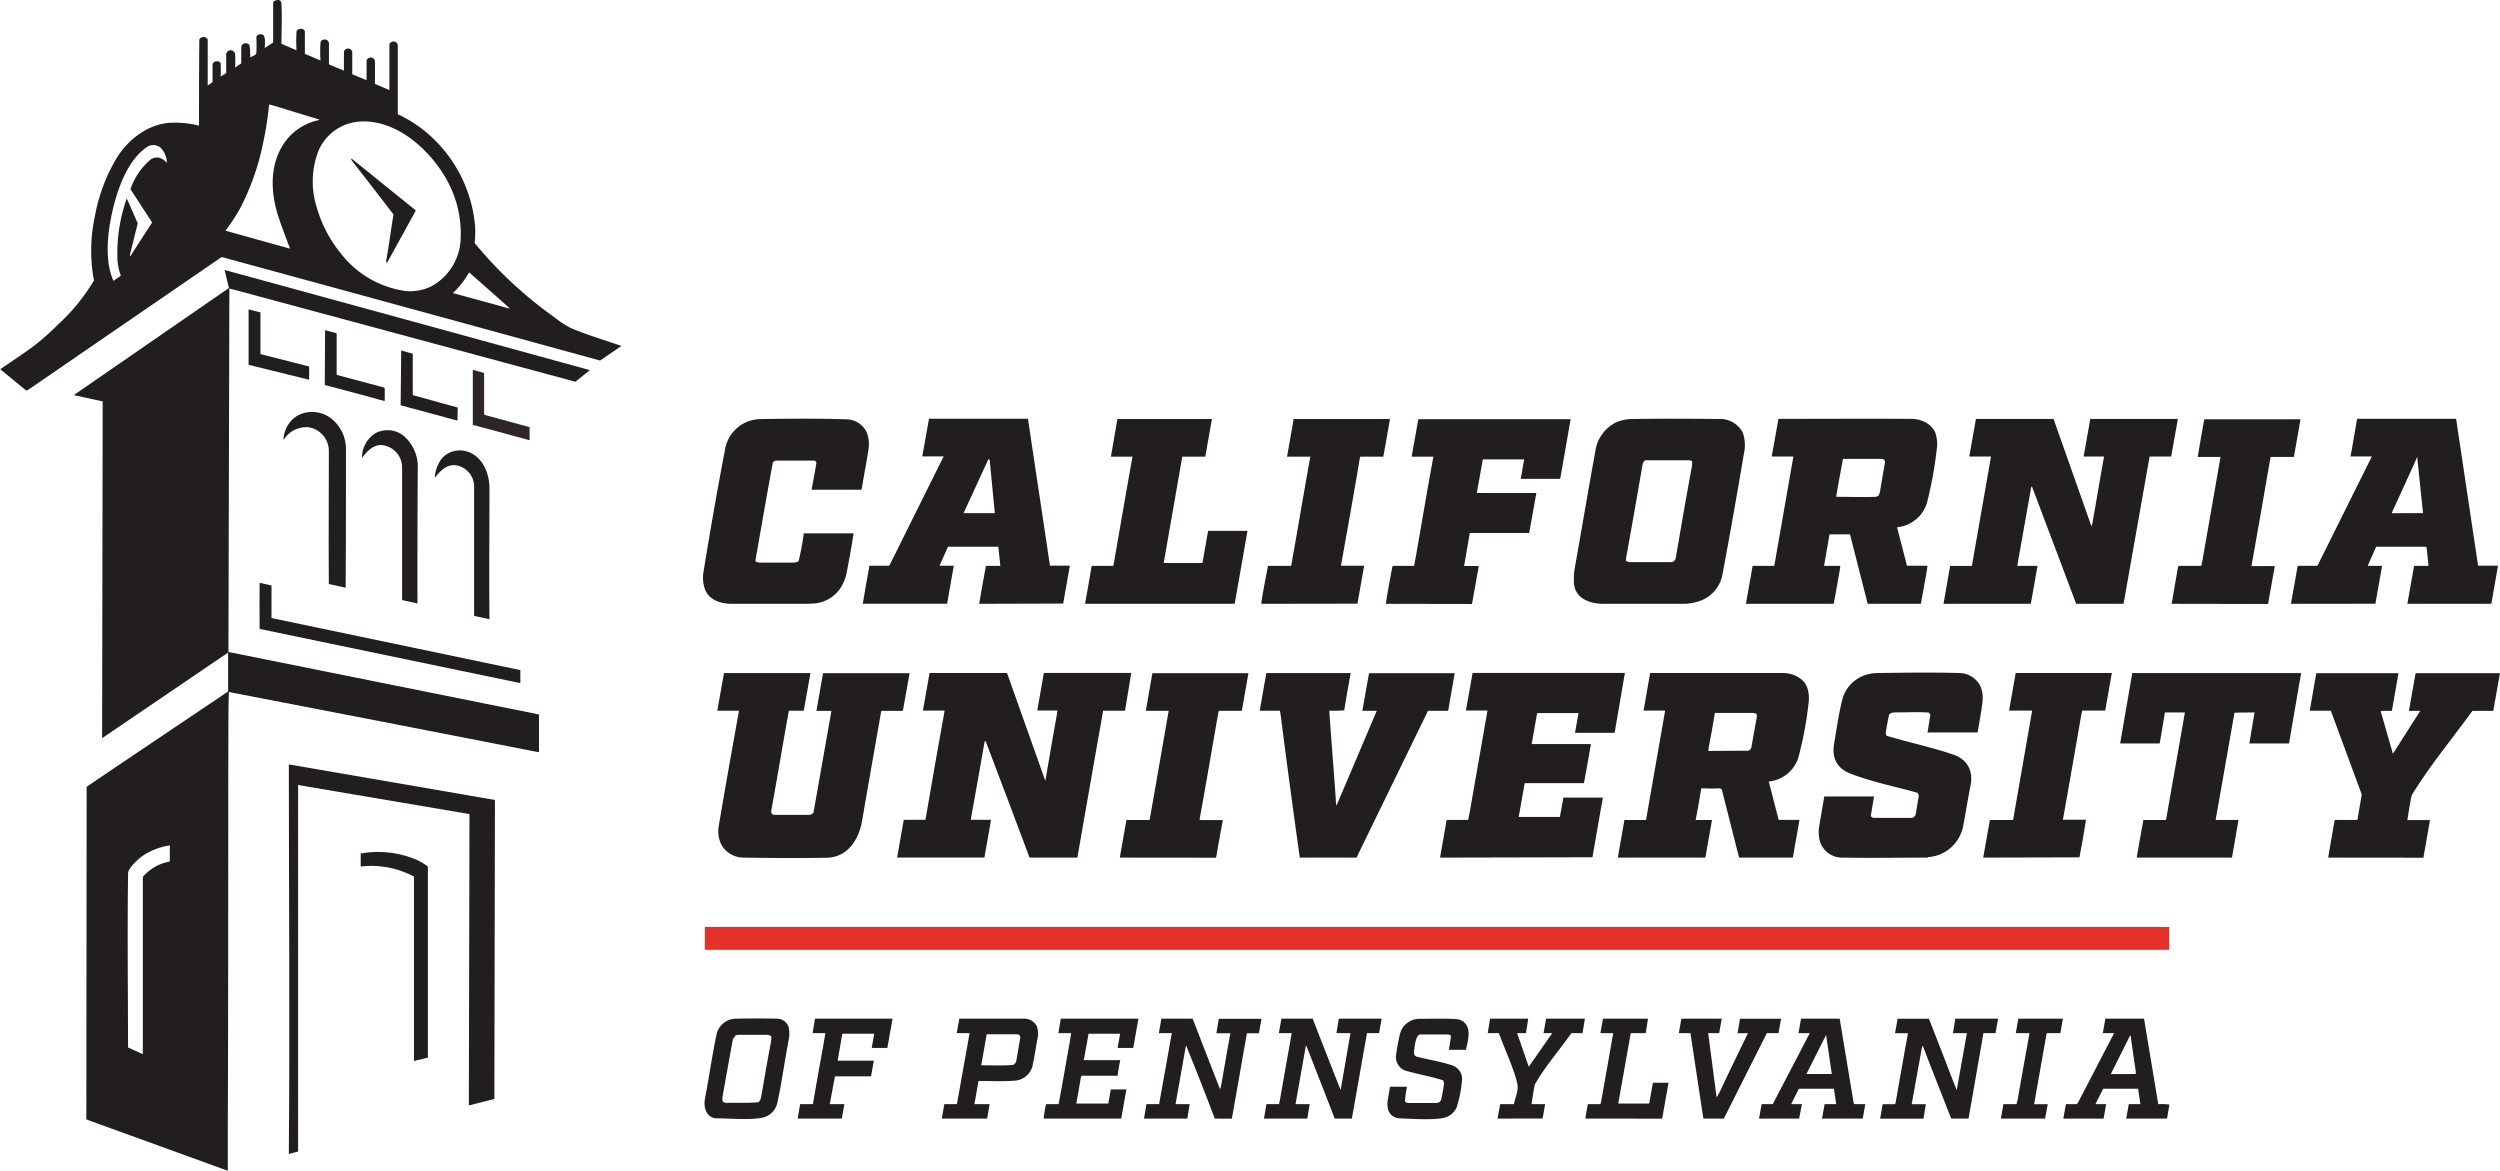
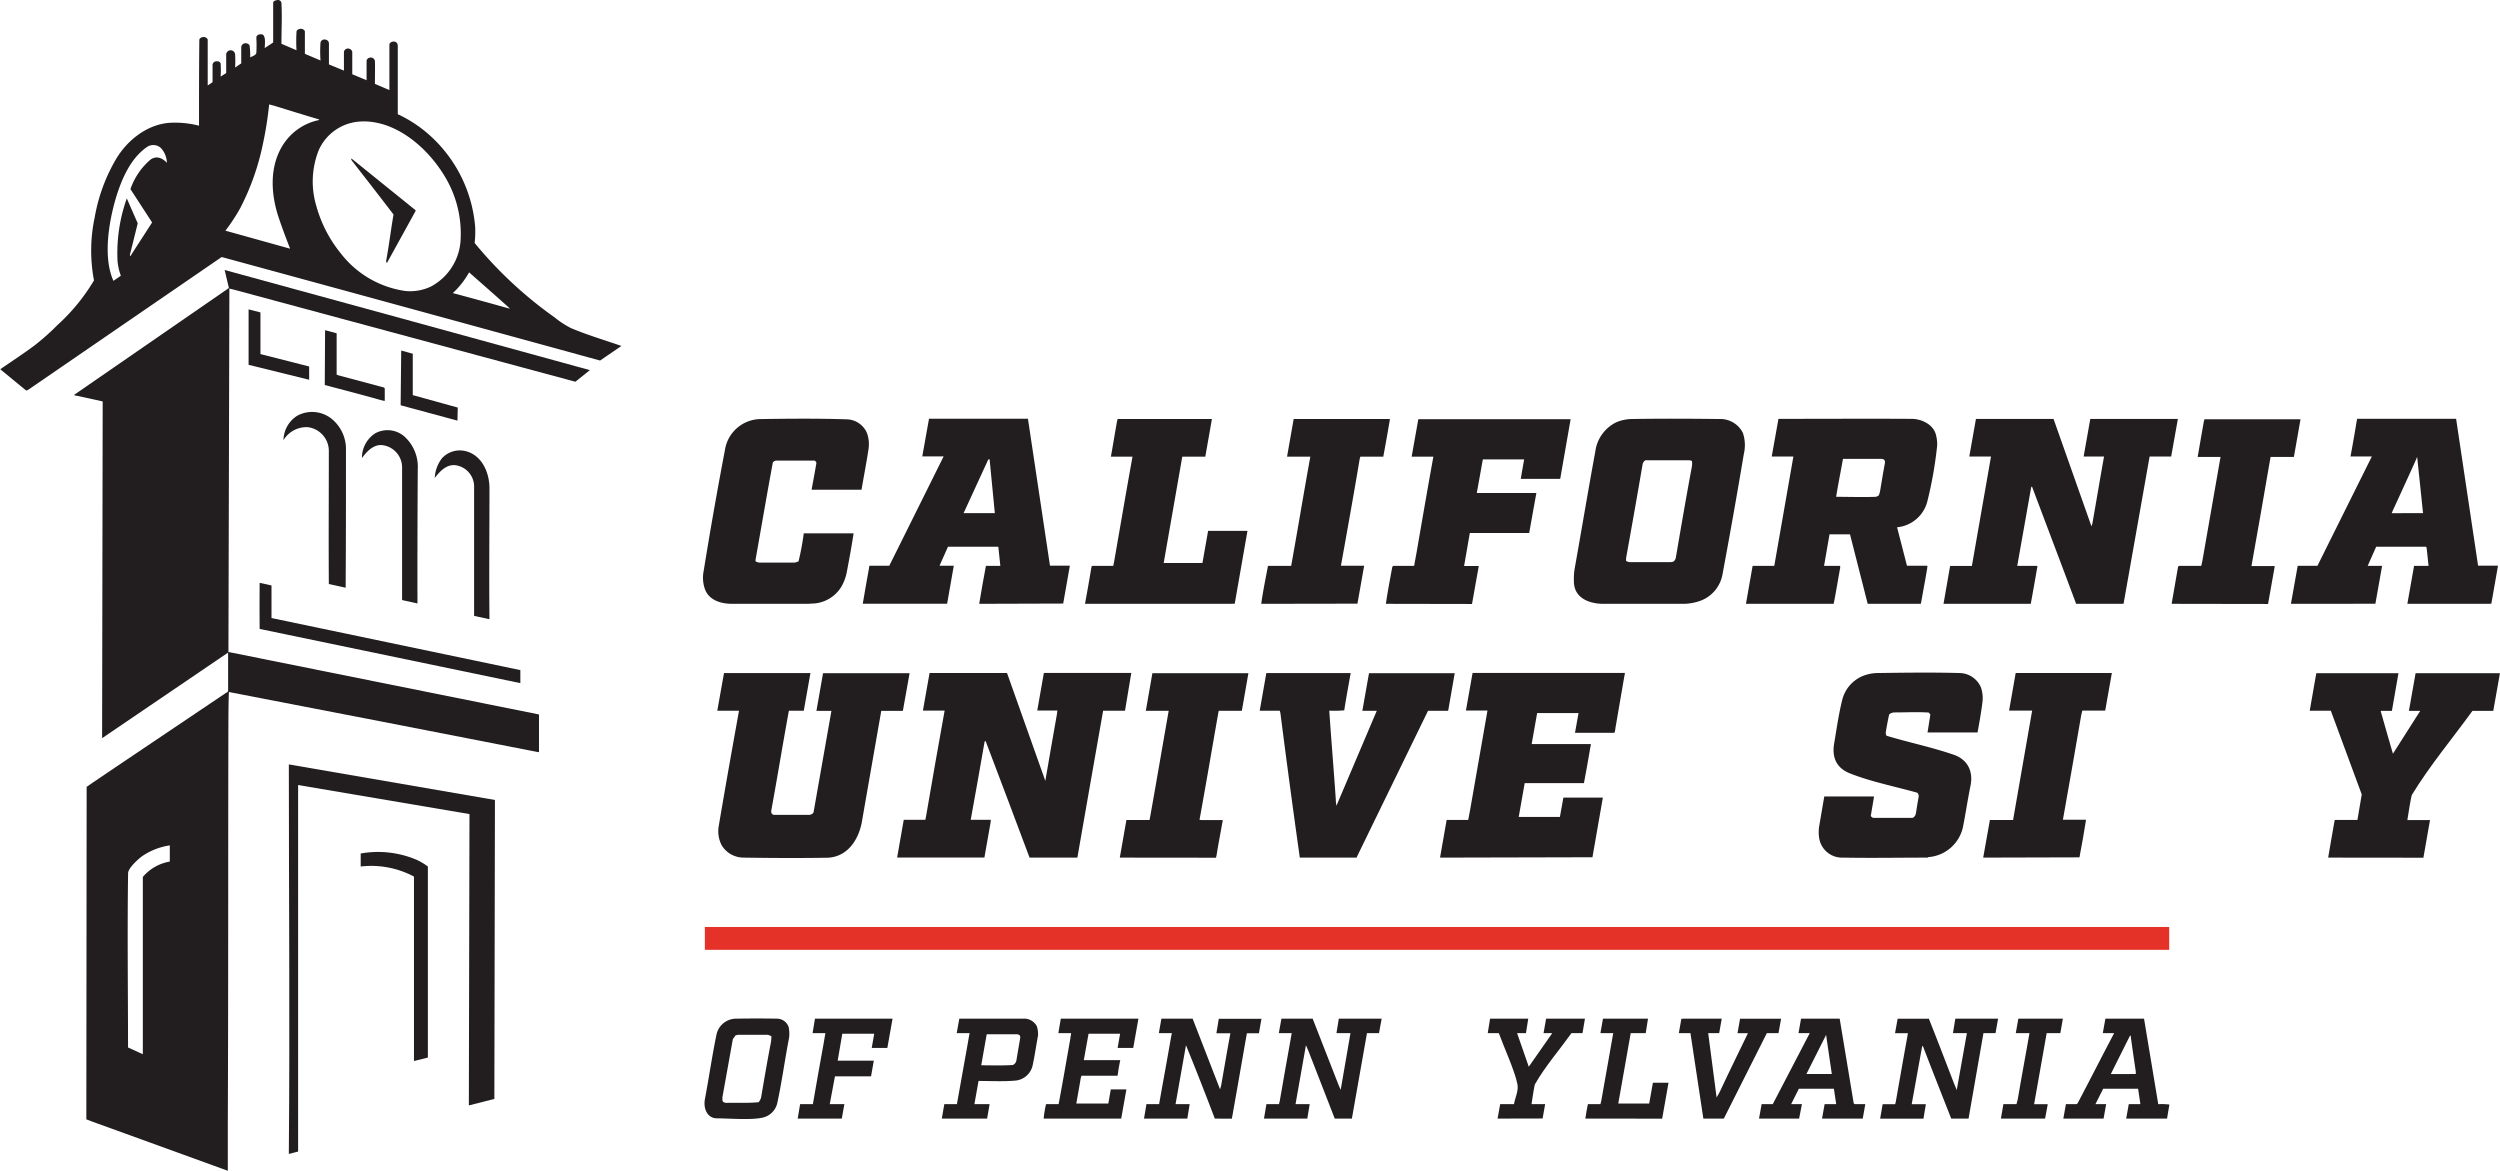
<svg xmlns="http://www.w3.org/2000/svg" id="Layer_1" data-name="Layer 1" width="480.11" height="224.82" viewBox="0 0 480.11 224.82">
  <defs>
    <style>
      .cls-1 {
        fill: #221e20;
      }

      .cls-2 {
        fill: #2d2624;
      }

      .cls-3 {
        fill: #e53229;
      }
    </style>
  </defs>
  <title>pennwest_california_logo-freelogovectors.net</title>
  <g>
    <path class="cls-1" d="M57.69,207.65V197l2.28.59v8l9.35,2.38v2.55Z" transform="translate(-9.95 -137.59)" />
    <path class="cls-1" d="M14.79,212.44,10,208.5c2.21-1.53,4.48-3,6.62-4.6A46.71,46.71,0,0,0,21,200a37.22,37.22,0,0,0,7-8.56,30.54,30.54,0,0,1,.14-12.12A33.31,33.31,0,0,1,32.32,168c2.22-3.64,6.11-6.66,10.51-6.84a18.43,18.43,0,0,1,5.34.57c0-5.48,0-10.95.06-16.43,0-.44.52-.58.83-.61a.91.91,0,0,1,.78.47V154l.93-.62c0-1.13,0-2.26,0-3.39a.77.77,0,0,1,.71-.63c.39,0,.63,0,.84.4a19.1,19.1,0,0,1,0,2.54l1.07-.68c0-1.14,0-2.28,0-3.41A.84.84,0,0,1,55.1,148a19.85,19.85,0,0,1,0,2.56l1.18-.8c0-1,0-2.06,0-3.09a.82.82,0,0,1,.78-.78,1,1,0,0,1,.81.38A14.41,14.41,0,0,1,58,148.6c.4-.19,1.11-.41,1.18-.86a25.32,25.32,0,0,0,0-2.89c0-.59.61-.73,1.06-.66.83.14.56,2,.55,2.63l1.62-1.07c0-2.52,0-5.05,0-7.58,0-.42.46-.49.71-.56a.69.69,0,0,1,.88.56c.14,2.6,0,5.23,0,7.83l2.89,1.24a31.62,31.62,0,0,1,0-3.51c0-.44.49-.59.86-.61a.82.82,0,0,1,.75.47l0,4.34,3,1.27a25,25,0,0,1,0-3.46.83.83,0,0,1,.45-.52,1,1,0,0,1,.78.07.74.74,0,0,1,.39.67c0,1.32,0,2.64,0,4L76,151.15q0-1.82,0-3.63a.81.81,0,0,1,.86-.61.87.87,0,0,1,.74.61,1.43,1.43,0,0,1,0,.22c0,1.37,0,2.74,0,4.11L80.35,153c0-1.24,0-2.47,0-3.7,0-.37.39-.63.72-.66a.81.81,0,0,1,.88.66c.05,1.46,0,2.93,0,4.4l2.78,1.19c0-2.9,0-5.81,0-8.71,0-.35.45-.62.78-.61a.77.77,0,0,1,.74.39,1.29,1.29,0,0,1,.09.45c0,4.36,0,8.74,0,13.11a25,25,0,0,1,6.73,4.6,26.55,26.55,0,0,1,8.13,17,19.23,19.23,0,0,1-.1,3.13,78.77,78.77,0,0,0,15.34,14.28,18,18,0,0,0,3.12,2.05c3,1.29,6.59,2.35,9.73,3.45l-4.1,2.8Q89.39,197,53.52,187.22l-1-.27q-18.51,12.7-37,25.39a4.31,4.31,0,0,1-.47.26Zm38.45-30.55,12.42,3.46c-.77-2-1.53-4-2.2-6-1.46-4.38-1.79-9.47.62-13.58a10.72,10.72,0,0,1,7.07-5.11c.27-.06,0-.16-.28-.24-2.75-.81-5.49-1.67-8.23-2.51l-1-.27a69.47,69.47,0,0,1-1.22,7.69,47.49,47.49,0,0,1-4.34,12.24A35.07,35.07,0,0,1,53.24,181.89Zm-21.53,9.58,0,.07,1.45-1a10.6,10.6,0,0,1-.65-3,31.49,31.49,0,0,1,1.79-11.85l2.1,4.79-1.49,6c0,.2,0,.42.11.25,1.37-2.14,2.77-4.28,4.14-6.42L35,173.91a13.07,13.07,0,0,1,3.82-5.64c1.13-.85,2.32-.35,3.18.59A4.3,4.3,0,0,0,40.83,166a2.15,2.15,0,0,0-2.67-.17c-3.2,2.22-4.91,6.29-6,9.93C30.83,180.35,29.73,187,31.71,191.47Zm56.08,2a9.28,9.28,0,0,0,4.89-.84,10.77,10.77,0,0,0,5.73-9.06A21.23,21.23,0,0,0,95,170.88c-3.31-5.24-9.35-10.34-15.91-9.95a9.29,9.29,0,0,0-7.93,5.5,16.3,16.3,0,0,0-.47,10.68,24.83,24.83,0,0,0,4.7,9.13A19,19,0,0,0,87.79,193.47Zm9.79.58c3.26.89,6.53,1.77,9.79,2.69.29.08.63.16.4,0-2.56-2.31-5.16-4.57-7.73-6.85a16.38,16.38,0,0,1-3.14,4C97.12,193.92,97.35,194,97.58,194.05Z" transform="translate(-9.95 -137.59)" />
-     <path class="cls-2" d="M111.37,222.05l-.44-.11c-3.38-.95-6.79-1.83-10.18-2.75V208.62l2.17.6v8l.44.14c2.76.77,5.53,1.5,8.29,2.26v2.51Z" transform="translate(-9.95 -137.59)" />
    <path class="cls-1" d="M86.89,215.42,87,204.91l2.22.61,0,7.95,8.64,2.39-.06,2.51Z" transform="translate(-9.95 -137.59)" />
    <path class="cls-1" d="M219.08,253.55h-.76c.4-2.18.79-4.37,1.15-6.56a4.81,4.81,0,0,1,.17-.73h4.11c.1-.5.2-1,.28-1.5,1.13-6.48,2.24-13,3.41-19.47h-4.15c.41-2.26.77-4.53,1.18-6.79,0,0,.11-.43.12-.44h18.1l-1.27,7.23H237l-3.57,20.42h7.44l1.09-6.17h7.56l-2.45,14Z" transform="translate(-9.95 -137.59)" />
    <path class="cls-1" d="M83.56,214.54l-.67-.17c-3.52-1-7-1.89-10.57-2.84L72.38,201l2.22.6v7.94l.28.11L83.67,212a.32.32,0,0,1,.17.24c0,.78,0,1.56,0,2.34Z" transform="translate(-9.95 -137.59)" />
    <path class="cls-1" d="M113.15,282q-29.68-5.82-59.39-11.54l0-7.55-24.2,16.44.11-64.67-4.89-1.07c-.22,0-.43-.1-.64-.16L53.91,192.9l-.82-3.46q33.82,9.24,67.63,18.54l2.51.69-2.78,2.23q-32.69-8.81-65.38-17.63L54,193l-.18,69.8,59.64,12c0,2.3,0,4.6,0,6.89v.35Z" transform="translate(-9.95 -137.59)" />
    <path class="cls-1" d="M378.63,253.55h-10l-3.4-13.35H361.3l-1.05,6.06h3.1c0,.13,0,.54-.07.73-.39,2.19-.75,4.38-1.18,6.56H345.25l1.28-7.29h4.16l3.67-21H350.2l1.29-7.23c8.53,0,17.06-.05,25.58,0,2,0,4.36,1.17,4.73,3.34a6.72,6.72,0,0,1,.17,1.78,76.24,76.24,0,0,1-1.93,10.9,6.64,6.64,0,0,1-5.77,4.8l1.9,7.38h3.93c0,.11-.05.55-.08.73-.37,2.19-.78,4.37-1.17,6.56ZM362.57,233c2.53,0,5.08.09,7.61,0a1.71,1.71,0,0,0,.57-.26,4.38,4.38,0,0,0,.26-.85c.3-1.79.59-3.57.92-5.34a1.71,1.71,0,0,0,0-.45l-.17-.25a1.33,1.33,0,0,0-.48-.14c-2.46,0-4.93,0-7.4,0,0,.13-.05.26-.07.39C363.41,228.37,362.94,230.66,362.57,233Z" transform="translate(-9.95 -137.59)" />
    <path class="cls-1" d="M73.1,249.75c-.06-8.56,0-17.12,0-25.68a4.61,4.61,0,0,0-4-4.44,5.15,5.15,0,0,0-4.71,2.49,5.65,5.65,0,0,1,2.71-4.73,6,6,0,0,1,6.45.56,7.5,7.5,0,0,1,2.84,6.12c0,8.79,0,17.59-.06,26.39Z" transform="translate(-9.95 -137.59)" />
    <path class="cls-1" d="M87.17,252.83q0-12.71,0-25.42a4.32,4.32,0,0,0-3.84-4.34c-1.66-.16-3,1.28-3.87,2.49A5.6,5.6,0,0,1,82,220.81a4.94,4.94,0,0,1,5.56.56,7.85,7.85,0,0,1,2.62,6.26q-.08,12.68-.06,25.37v.48Z" transform="translate(-9.95 -137.59)" />
    <path class="cls-1" d="M252.16,253.55c.34-2.44.84-4.86,1.3-7.29h4.45c.06-.32.06-.33.11-.61,1.22-6.78,2.34-13.58,3.57-20.36h-4.47l1.27-7.23h18.47a3.12,3.12,0,0,1-.05.44c-.39,2.27-.78,4.53-1.21,6.79h-4.41a5.73,5.73,0,0,0-.14.56c-1.14,6.8-2.36,13.59-3.58,20.38l4.46,0-1.29,7.29Z" transform="translate(-9.95 -137.59)" />
    <path class="cls-1" d="M380.19,302.29c-5.41,0-10.83.1-16.24,0a4.45,4.45,0,0,1-4.66-3.9,7.44,7.44,0,0,1,0-2q.5-2.91,1-5.84h9.56l-.63,3.74c.08.11.32.37.52.37,2.45,0,4.9,0,7.34,0,.38,0,.53-.26.7-.51,0,0,.12-.41.13-.44.14-1,.32-2.08.51-3.11a.94.94,0,0,0-.26-.77c-4.07-1.15-9-2.14-12.87-3.69-2.6-1-3.57-3-3.1-5.78s.85-5.52,1.52-8.24a6.73,6.73,0,0,1,3.81-4.64,7.94,7.94,0,0,1,3.11-.64c5.19-.07,10.4-.14,15.58,0a4.55,4.55,0,0,1,4.18,2.79,6.43,6.43,0,0,1,.27,2.89c-.25,1.92-.58,3.83-.93,5.73h-9.61l.55-3.45c-.41-.41-.13-.36-.69-.39-2.07-.11-4.17,0-6.23,0a1.62,1.62,0,0,0-1,.38c-.25,1.17-.48,2.34-.66,3.52a1.22,1.22,0,0,0,.17.58c4.25,1.28,8.62,2.18,12.83,3.62,2.76.93,3.85,3.24,3.28,6-.53,2.59-.91,5.2-1.42,7.79a7.36,7.36,0,0,1-6.76,5.9Z" transform="translate(-9.95 -137.59)" />
    <path class="cls-1" d="M165,253.55H150.54c-2.11,0-4.39-.66-5.2-2.78a6.65,6.65,0,0,1-.25-3.56c1.24-7.7,2.61-15.48,4.07-23.14a7,7,0,0,1,6.94-6c5.49-.08,11-.13,16.47.05a4.33,4.33,0,0,1,3.87,2.62,6.24,6.24,0,0,1,.3,3.12c-.39,2.59-.9,5.19-1.34,7.78h-9.59c.31-1.7.64-3.41.92-5.11,0-.25-.21-.43-.39-.49a.55.55,0,0,0-.22,0c-2.38,0-4.75,0-7.13,0a1,1,0,0,0-.62.36c-1.15,6.2-2.21,12.41-3.31,18.62a1.23,1.23,0,0,0,0,.38,1.72,1.72,0,0,0,.8.23c2.22,0,4.45,0,6.68,0a2.32,2.32,0,0,0,.77-.25,51.34,51.34,0,0,0,1-5.37h9.57c-.38,2.49-.84,5-1.31,7.45a8.79,8.79,0,0,1-1.1,2.9,6.76,6.76,0,0,1-5.39,3.14C165.8,253.49,165.31,253.55,165,253.55Z" transform="translate(-9.95 -137.59)" />
    <path class="cls-1" d="M417.58,253.55h-8.92c-2.79-7.48-5.63-14.94-8.44-22.42-.09-.22-.19,0-.23.23l-2.64,14.9h3.86c0,.17,0,.34-.06.51q-.58,3.39-1.2,6.78H383.19l1.27-7.28h4.18l3.67-21h-4.17l1.28-7.23h14.9l7.28,20.62a4.06,4.06,0,0,0,.19-.59c.75-4.26,1.46-8.54,2.23-12.8H410.1l1.28-7.23H428.2l-1.29,7.23h-4.14l-5,28.26Z" transform="translate(-9.95 -137.59)" />
    <path class="cls-1" d="M333,253.55H317.88c-2.73,0-5.68-1.1-5.67-4.34a12.71,12.71,0,0,1,.11-2.22c1.35-7.56,2.61-15.14,4-22.7a7.29,7.29,0,0,1,4-5.59,8,8,0,0,1,2.89-.64c5.64-.09,11.28-.07,16.92,0a4.83,4.83,0,0,1,4.53,2.67,7.29,7.29,0,0,1,.19,4q-1.94,11.58-4.1,23.14a6.66,6.66,0,0,1-4,5A9.77,9.77,0,0,1,333,253.55Zm-2.22-8a1.82,1.82,0,0,0,.57-.13,1.31,1.31,0,0,0,.43-.71c1-5.86,2-11.72,3.1-17.58a3.9,3.9,0,0,0,0-1,1.42,1.42,0,0,0-.58-.15q-4.19,0-8.37,0a1.25,1.25,0,0,0-.52.73q-1.54,9-3.17,18a3,3,0,0,0,0,.6,1.54,1.54,0,0,0,.72.24Z" transform="translate(-9.95 -137.59)" />
    <path class="cls-1" d="M488.12,253.55H472.27l1.29-7.29h2.78c-.12-1.09-.23-2.19-.35-3.28a2,2,0,0,0-.1-.39h-9.61l-1.63,3.67h2.77l-1.29,7.28H449.91l1.3-7.29,3.79,0,10.45-21h-4.1q.63-3.39,1.19-6.79l.09-.44h19l4.22,28.2h3.83l-1.28,7.29ZM475,236.14h.28l-1.13-10.82c-.16.41-.33.8-.51,1.2-1.36,3-2.7,5.94-4.07,8.9-.11.23-.21.48-.3.72Z" transform="translate(-9.95 -137.59)" />
    <path class="cls-3" d="M426.25,320H145.31v-4.39H426.53V320Z" transform="translate(-9.95 -137.59)" />
    <path class="cls-1" d="M427,253.55l1.23-7.1.09-.13c.05,0,.09-.06.14-.06h4.23c.08-.34.16-.7.22-1q1.72-10,3.48-19.92H432c.37-2.26.8-4.52,1.18-6.79l.12-.44h18.45l-1.27,7.23-4.47,0c-.09.48-.17.95-.26,1.43q-1.67,9.76-3.42,19.53h4.48l-1.29,7.28Z" transform="translate(-9.95 -137.59)" />
    <path class="cls-1" d="M59.81,258.37c-.05-3,0-5.9,0-8.85l2.28.5v6.26l47.79,10v2.5Z" transform="translate(-9.95 -137.59)" />
    <path class="cls-1" d="M65.42,358.92v-.22c.21-24.75,0-49.55,0-74.31L105,291.22l-.11,57.41-4.9,1.25.12-55.95L67.2,288.35v70.39l-1.78.46Z" transform="translate(-9.95 -137.59)" />
    <path class="cls-1" d="M101,255.87q0-12.45,0-24.9a4.14,4.14,0,0,0-3.67-4.05c-1.73-.12-2.92,1.22-3.89,2.45a6.74,6.74,0,0,1,1.36-3.74,4.63,4.63,0,0,1,4.54-1.41c3.17.76,4.63,4.17,4.61,7.19,0,8.36-.09,16.75,0,25.1Z" transform="translate(-9.95 -137.59)" />
    <path class="cls-1" d="M198,253.55c.39-2.44.84-4.86,1.29-7.29h2.77l-.39-3.67H192l-1.62,3.65h2.74l-1.28,7.29h-16.2c.36-2.27.8-4.52,1.19-6.78,0-.17.06-.34.09-.51h3.81l10.44-21h-4.1l1.29-7.23h19l4.23,28.21h3.82l-1.28,7.28Zm-3-17.41h6L200,225.81h-.25C198.14,229.26,196.6,232.71,195,236.14Z" transform="translate(-9.95 -137.59)" />
    <path class="cls-1" d="M207.67,302.29c-2.77-7.44-5.59-14.86-8.4-22.28-.06-.16-.18-.14-.22,0s-.08.37-.11.56c-.83,4.83-1.7,9.65-2.57,14.46h3.87c0,.1-.05.52-.08.67-.37,2.19-.78,4.38-1.16,6.57H182.24l1.27-7.24h4.15l.21-1.11c1.15-6.62,2.28-13.25,3.49-19.86h-4.17l1.28-7.23h14.87l7.36,20.72c.76-4.32,1.47-8.66,2.26-13,0-.16,0-.34.06-.5h-3.87l1.27-7.23h16.79L226,274.08H221.8c-1.61,9.22-3.26,18.43-4.85,27.65,0,.18-.07.37-.11.56Z" transform="translate(-9.95 -137.59)" />
    <path class="cls-1" d="M276.1,253.55c.34-2.38.8-4.74,1.24-7.11a.39.39,0,0,1,.26-.18h3.93c.14-.87.32-1.74.47-2.61,1.06-6.12,2.11-12.25,3.22-18.36l-4.17,0,1.28-7.2h29.25l-2,11.46H302l.65-3.73h-7.93l-1.16,6.45H305l-1.38,7.68h-11.4l-1.1,6.34h2.82l-1.3,7.29Z" transform="translate(-9.95 -137.59)" />
    <path class="cls-1" d="M225,302.29l1.27-7.23h4.44c.07-.32.08-.39.13-.66,1.21-6.77,2.36-13.54,3.55-20.31H230l1.26-7.22H249.7l-1.26,7.23H244c-.08.4-.15.78-.22,1.17-1.15,6.59-2.27,13.18-3.47,19.76l.35.05c1.37,0,2.74,0,4.1,0,0,.37-.06.38-.1.67-.35,2-.75,4-1.06,6a5.66,5.66,0,0,1-.13.56Z" transform="translate(-9.95 -137.59)" />
    <path class="cls-1" d="M270.26,302.29H259.57q-1.95-13.85-3.72-27.71a3.07,3.07,0,0,0-.13-.5h-3.85l1.27-7.23h16.2c-.4,2.28-.83,4.56-1.19,6.84,0,.11,0,.21-.08.32a22.36,22.36,0,0,1-2.84.06c.38,5.66.86,11.32,1.25,17,0,.4.07.89.12,1.27l7.75-18.24h-2.77l1.28-7.23h16.46l-1.26,7.23h-3.87l-13.74,28.21Z" transform="translate(-9.95 -137.59)" />
-     <path class="cls-1" d="M353.93,302.29h-10l-3.33-13.13a1,1,0,0,0-.7-.17c-1.06.08-2.16,0-3.23,0l-.09.5c-.31,1.86-.61,3.72-1,5.57h3.15l-1.28,7.23H320.64l1.27-7.23h4.15l3.67-21h-4.14l1.26-7.23q12.64,0,25.3,0c2.13,0,4.5,1,5,3.28a6.44,6.44,0,0,1,.18,2,70.4,70.4,0,0,1-2,10.91,6.61,6.61,0,0,1-5.7,4.65l1.9,7.37h4l-1.27,7.23Zm-8.46-20.53a.59.59,0,0,0,.23,0,1,1,0,0,0,.64-.91c.32-1.85.65-3.7,1-5.56a1.88,1.88,0,0,0-.07-.63,5.5,5.5,0,0,0-.65-.15h-7.34c-.36,2.27-.78,4.54-1.22,6.79,0,.16,0,.33-.06.5Z" transform="translate(-9.95 -137.59)" />
    <path class="cls-1" d="M27.7,353l-1.17-.45.06-63.85,1.33-.92c8.65-5.85,17.33-11.66,26-17.51-.1,2.32-.1,4.66-.11,7-.06,25.37,0,50.74-.11,76.11,0,3,0,6,0,9.05Q40.67,357.7,27.7,353Zm6.84-14.25,2.84,1.3V306a8.7,8.7,0,0,1,5.18-2.95v-3.11A12.78,12.78,0,0,0,37.27,302c-.8.57-2.71,2.32-2.72,3.28C34.39,316.45,34.53,327.6,34.54,338.75Z" transform="translate(-9.95 -137.59)" />
    <path class="cls-1" d="M89.45,341.35V305.93A17.41,17.41,0,0,0,79.22,304V301.5A18.9,18.9,0,0,1,90,302.73,12,12,0,0,1,92.12,304v36.69Z" transform="translate(-9.95 -137.59)" />
    <path class="cls-1" d="M152.76,302.29a4.94,4.94,0,0,1-4.2-2.34,5.83,5.83,0,0,1-.57-3.78c1.24-7.37,2.56-14.73,3.88-22.09H147.7l1.29-7.23h16.6l-1.28,7.23h-2.86c-1.16,6.32-2.19,12.65-3.35,19a1.37,1.37,0,0,0,0,.67c.29.27.18.33.64.33h6.68a1.09,1.09,0,0,0,.76-.45l3.44-19.52h-2.88l1.27-7.23h16.62l-1.29,7.23h-4.15c-1.23,7.07-2.48,14.13-3.7,21.2-.6,3.45-2.69,6.78-6.51,7C163.6,302.4,158.18,302.37,152.76,302.29Z" transform="translate(-9.95 -137.59)" />
    <path class="cls-1" d="M243.25,352.41c-1.8-4.72-3.63-9.42-5.54-14.09l-2,11.31h2.71l-.45,2.78h-8.32l.47-2.78h2.43c.75-4.25,1.54-8.49,2.27-12.74L235,336H232.5l.49-2.78h6l5.26,13.56a7.25,7.25,0,0,0,.22-.76c.59-3.34,1.15-6.68,1.77-10h-2.69l.46-2.78h8.2l-.49,2.78h-2.31c-.89,5-1.76,10.09-2.66,15.13-.07.43-.15.86-.24,1.28Z" transform="translate(-9.95 -137.59)" />
    <path class="cls-1" d="M390.81,302.29l1.29-7.23h4.45l3.66-21h-4.43l1.27-7.23h18.47l-1.28,7.23h-4.4c-.09.32-.16.62-.22.95-1.14,6.68-2.32,13.35-3.5,20h4.44c-.07.5-.05.32-.11.67-.33,2-.65,4-1.05,6,0,.19-.07.37-.11.56Z" transform="translate(-9.95 -137.59)" />
-     <path class="cls-1" d="M420.3,302.29c.39-2.42.85-4.82,1.27-7.23h4.35l3.63-20.64h-3.84l-1,5.95h-7.6l2.33-13.52h32.43c-.75,4.35-1.51,8.71-2.25,13.07a2.46,2.46,0,0,1-.11.45h-7.59l1-5.95c-1.28,0-2.58,0-3.85.05l-3.62,20.58h4.39l-1.25,7.23Z" transform="translate(-9.95 -137.59)" />
    <path class="cls-1" d="M457.06,302.29c.36-2.27.8-4.53,1.18-6.79,0-.15.06-.3.1-.45h4.34c.29-1.63.57-3.26.83-4.89l-5.94-16.08-4.05,0,1.26-7.2h15.78l-1.26,7.23h-2.14c0,.17.07.34.12.5.75,2.58,1.45,5.17,2.22,7.73l5.24-8.23h-2.17l1.28-7.23h16.2l-1.28,7.23h-4c-3.88,5.35-8.15,10.44-11.6,16.08-.21.34-.79,4.19-.9,4.89h4.35l-1.27,7.23Z" transform="translate(-9.95 -137.59)" />
    <path class="cls-1" d="M287.17,302.29h-.67l1.27-7.24h4.14c.13-.67.26-1.34.38-2,1.12-6.32,2.21-12.64,3.32-19h-4.14l1.28-7.23H322c0,.2-.06.41-.1.61-.58,3.34-1.14,6.68-1.72,10,0,.28-.11.6-.17.89h-7.59l.68-3.79h-7.95l-1.05,5.95h11.36c0,.16,0,.33-.07.5-.4,2.33-.8,4.67-1.25,7H302.76l-1.15,6.5h7.91l.67-3.72h7.58l-2,11.46Z" transform="translate(-9.95 -137.59)" />
-     <path class="cls-1" d="M278.72,352.36a2.41,2.41,0,0,1-2.12-1.45,4.52,4.52,0,0,1-.15-2c.17-.87.29-1.75.44-2.62h3.26a24.3,24.3,0,0,0-.39,2.79.77.77,0,0,0,.51.33c1.86,0,3.71,0,5.57,0a.9.9,0,0,0,.82-.5c0-.08.06-.15.08-.22.2-1,.39-1.93.52-2.9a1.09,1.09,0,0,0-.21-.74c-2.29-.73-4.68-1.14-7-1.79a2.74,2.74,0,0,1-2-3,40.38,40.38,0,0,1,.79-4.23,3.86,3.86,0,0,1,3.88-2.78c2.3,0,4.61-.1,6.9.06a2.41,2.41,0,0,1,2.18,1.61c.47,1.32-.07,3-.31,4.28H288.2l.42-2.66a1,1,0,0,0-.56-.29c-1.78,0-3.56,0-5.34,0-.94,0-1.12,2.61-1.22,3.34a.8.8,0,0,0,.55.94c2.29.58,4.67.93,6.9,1.7a2.74,2.74,0,0,1,1.73,3.15,21.83,21.83,0,0,1-1,4.89,3.53,3.53,0,0,1-2.48,2C285.12,352.73,281,352.45,278.72,352.36Z" transform="translate(-9.95 -137.59)" />
    <path class="cls-1" d="M425.81,352.41h-7.54l.5-2.78H421l-.44-2.95h-6.71l-1.48,2.95h2.06l-.5,2.78h-7.73l.5-2.78h2c.13,0,.26-.18.31-.28,2.34-4.44,4.61-8.91,6.95-13.35h-2.18l.5-2.78h7.42l2.73,16.42a12.69,12.69,0,0,1,2.14.07l-.45,2.7Zm-6-8.56h.3a4.38,4.38,0,0,0,0-.5c-.32-2.15-.63-4.29-.93-6.45,0-.3-.08-.6-.22-.33-1.21,2.42-2.43,4.85-3.64,7.29Z" transform="translate(-9.95 -137.59)" />
    <path class="cls-1" d="M297.55,352.41l.5-2.78h2.65c.22-1.28.92-2.56.66-3.84-.53-2.64-2.58-7.05-3.57-9.79h-2.13l.45-2.78h7.33L303,336H301.3l2.24,6.45,4.51-6.45h-1.67l.49-2.78h7.46l-.47,2.78h-2.12c-2.34,3.27-5,6.31-7,9.79-.15.26-.59,3.33-.67,3.84l2.62,0-.49,2.76Z" transform="translate(-9.95 -137.59)" />
    <path class="cls-1" d="M147.64,352.36c-1.94,0-2.63-2-2.32-3.67.79-4.15,1.38-8.34,2.24-12.47a3.86,3.86,0,0,1,3.87-3c2.59-.05,5.2-.05,7.79,0a2.38,2.38,0,0,1,2.19,1.62,6.74,6.74,0,0,1,.09,2c-.83,4.22-1.38,8.49-2.3,12.68a3.7,3.7,0,0,1-2.88,2.72C154.14,352.72,150,352.37,147.64,352.36Zm7.8-3.08h.18a2.27,2.27,0,0,0,.51-1c.59-3.49,1.19-7,1.86-10.46a5.85,5.85,0,0,0,.09-1.25l-.64-.25h-5.79l-.44.11-.52.72-2,11.13,0,.45c0,.2,0,.25.11.43a1,1,0,0,0,.67.23C151.42,349.35,153.45,349.45,155.44,349.28Z" transform="translate(-9.95 -137.59)" />
    <path class="cls-1" d="M387.76,352.41h-3.09c-1.8-4.58-3.61-9.16-5.37-13.75-.06-.17-.19-.28-.22-.1l-2,11.08h2.72l-.46,2.78h-8.32l.48-2.78h2.4a4.6,4.6,0,0,0,.13-.5c.72-4.08,1.43-8.17,2.17-12.24l.15-.89h-2.47l.5-2.78h6c1.59,4,3.15,8.08,4.71,12.13.2.52.42,1,.64,1.57L387.68,336H385l.46-2.78h8.21l-.49,2.78h-2.32L388,352.41Z" transform="translate(-9.95 -137.59)" />
    <path class="cls-1" d="M199.27,352.41h-8.45l.48-2.78h2.42q1-5.6,2-11.18c.15-.82.27-1.63.44-2.45h-2.48l.5-2.78c4.07,0,8.15,0,12.22,0a2.77,2.77,0,0,1,2.67,1.45,5.13,5.13,0,0,1,.23,1.78c-.35,1.85-.61,3.72-1,5.56a3.75,3.75,0,0,1-3.22,3.09c-2.38.22-4.82.08-7.21.08l-.79,4.45H200l-.48,2.78Zm5.12-10.29a.53.53,0,0,0,.22-.08,1.2,1.2,0,0,0,.55-.92l.72-4.23a.68.68,0,0,0-.12-.48.84.84,0,0,0-.48-.19h-5.84l-1.05,5.95C200.39,342.18,202.4,342.25,204.39,342.12Z" transform="translate(-9.95 -137.59)" />
    <path class="cls-1" d="M314.41,352.41c.12-.93.29-1.86.49-2.78h2.41c.05-.18.13-.5.17-.72.75-4.31,1.54-8.6,2.28-12.91H317.3l.49-2.78h8.65L326,336l-2.88,0-2.39,13.52h5.94l.71-4h3l-1.22,6.9Z" transform="translate(-9.95 -137.59)" />
    <path class="cls-1" d="M210.38,352.41a19,19,0,0,1,.46-2.78h2.41c.76-4,1.45-8.05,2.16-12.07.09-.52.17-1,.25-1.56H213.2l.47-2.78h14.91l-1,5.62h-3l.48-2.73H219l-.91,5.07h7c-.16.79-.32,1.58-.42,2.39,0,.16-.08.44-.12.61h-6.93c0,.16-.1.33-.13.5-.26,1.61-.56,3.22-.84,4.84h6.15l.47-2.72h3l-1,5.61Z" transform="translate(-9.95 -137.59)" />
    <path class="cls-1" d="M359.86,352.41l.5-2.78h2.22l-.44-2.95h-6.73l-1.48,2.95H356l-.54,2.78h-7.7l.5-2.78h2.14L357.5,336h-2.16l.49-2.78h7.42l2.69,16.23.09.12c.05,0,.09.06.14.06h2l-.49,2.78Zm-3-8.56h4.88l-1.1-7.51Z" transform="translate(-9.95 -137.59)" />
    <path class="cls-1" d="M171.46,352.41h-8.32l.47-2.78h2.45c.65-3.88,1.37-7.75,2.06-11.63.11-.66.23-1.33.34-2H166l.46-2.78h14.9l-1,5.62h-3l.48-2.73h-6.13l-.89,5.18h6.94l-.53,3h-6.93l-1,5.34h2.81l-.5,2.78Z" transform="translate(-9.95 -137.59)" />
    <path class="cls-1" d="M402.44,352.41h-8.23l.48-2.78h2.51a10.53,10.53,0,0,0,.29-1.17c.71-4.16,1.48-8.31,2.21-12.46h-2.63l.49-2.78h8.55l-.48,2.78H403l-2.41,13.64h2.62l-.51,2.76Z" transform="translate(-9.95 -137.59)" />
    <path class="cls-1" d="M269.37,352.41h-3.09c-1.66-4.28-3.32-8.57-5-12.85-.16-.42-.35-.84-.53-1.25l-2,11.32h2.72l-.46,2.78h-8.32l.47-2.78h2.41c0-.17.1-.33.13-.5.71-4.08,1.42-8.16,2.16-12.24.06-.28.1-.6.15-.89h-2.47l.5-2.78h6l5,12.8c.11.29.24.58.38.87L269.3,336h-2.69l.45-2.78h8.23l-.51,2.78h-2.31l-2.9,16.41Z" transform="translate(-9.95 -137.59)" />
    <path class="cls-1" d="M340.8,352.41h-3.73L334.59,336h-2.23l.49-2.78c.11.07.26,0,.39,0h7.36l-.49,2.78H338l1.61,12.34a13,13,0,0,0,.68-1.21c1.74-3.73,3.55-7.42,5.34-11.12h-2l.49-2.78H352L351.5,336h-2.24L341,352.41Z" transform="translate(-9.95 -137.59)" />
    <path class="cls-1" d="M84.11,187.8c0-.15,0-.3.06-.45.52-2.84.86-5.72,1.35-8.57-2.65-3.45-5.31-6.91-8-10.34-.16-.21-.18-.52,0-.35L89.8,178c-.07.14-.13.28-.21.42-1.79,3.23-3.56,6.48-5.35,9.71C84.19,188,84.15,187.91,84.11,187.8Z" transform="translate(-9.95 -137.59)" />
  </g>
</svg>